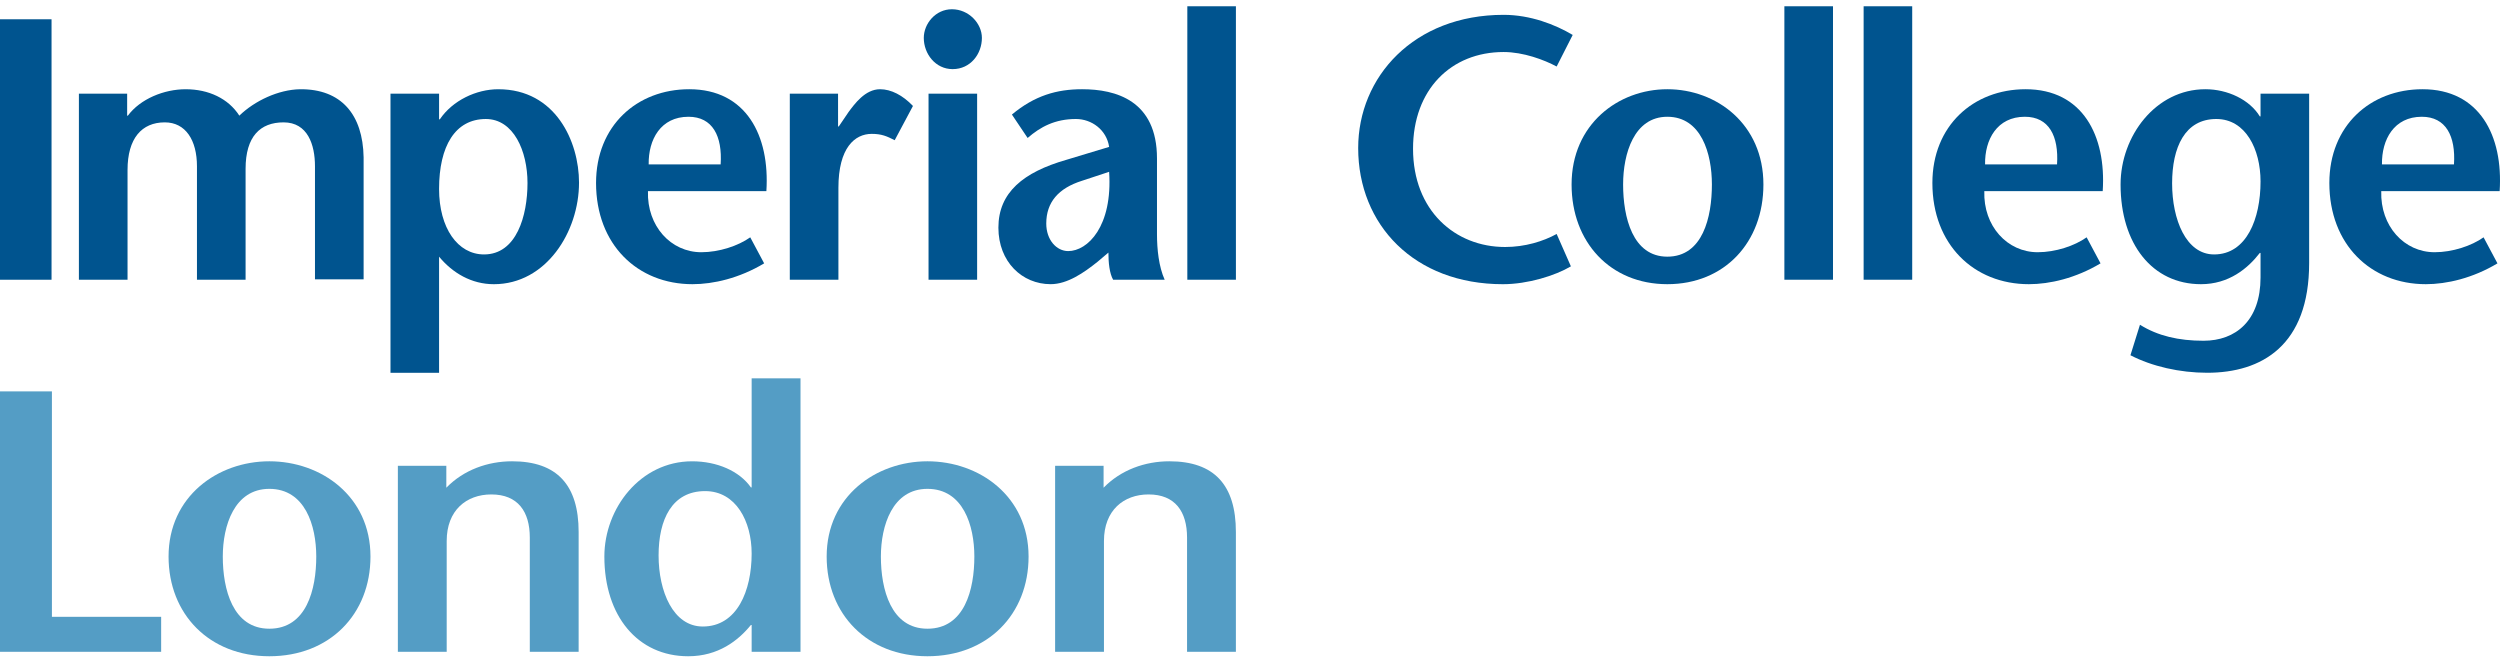
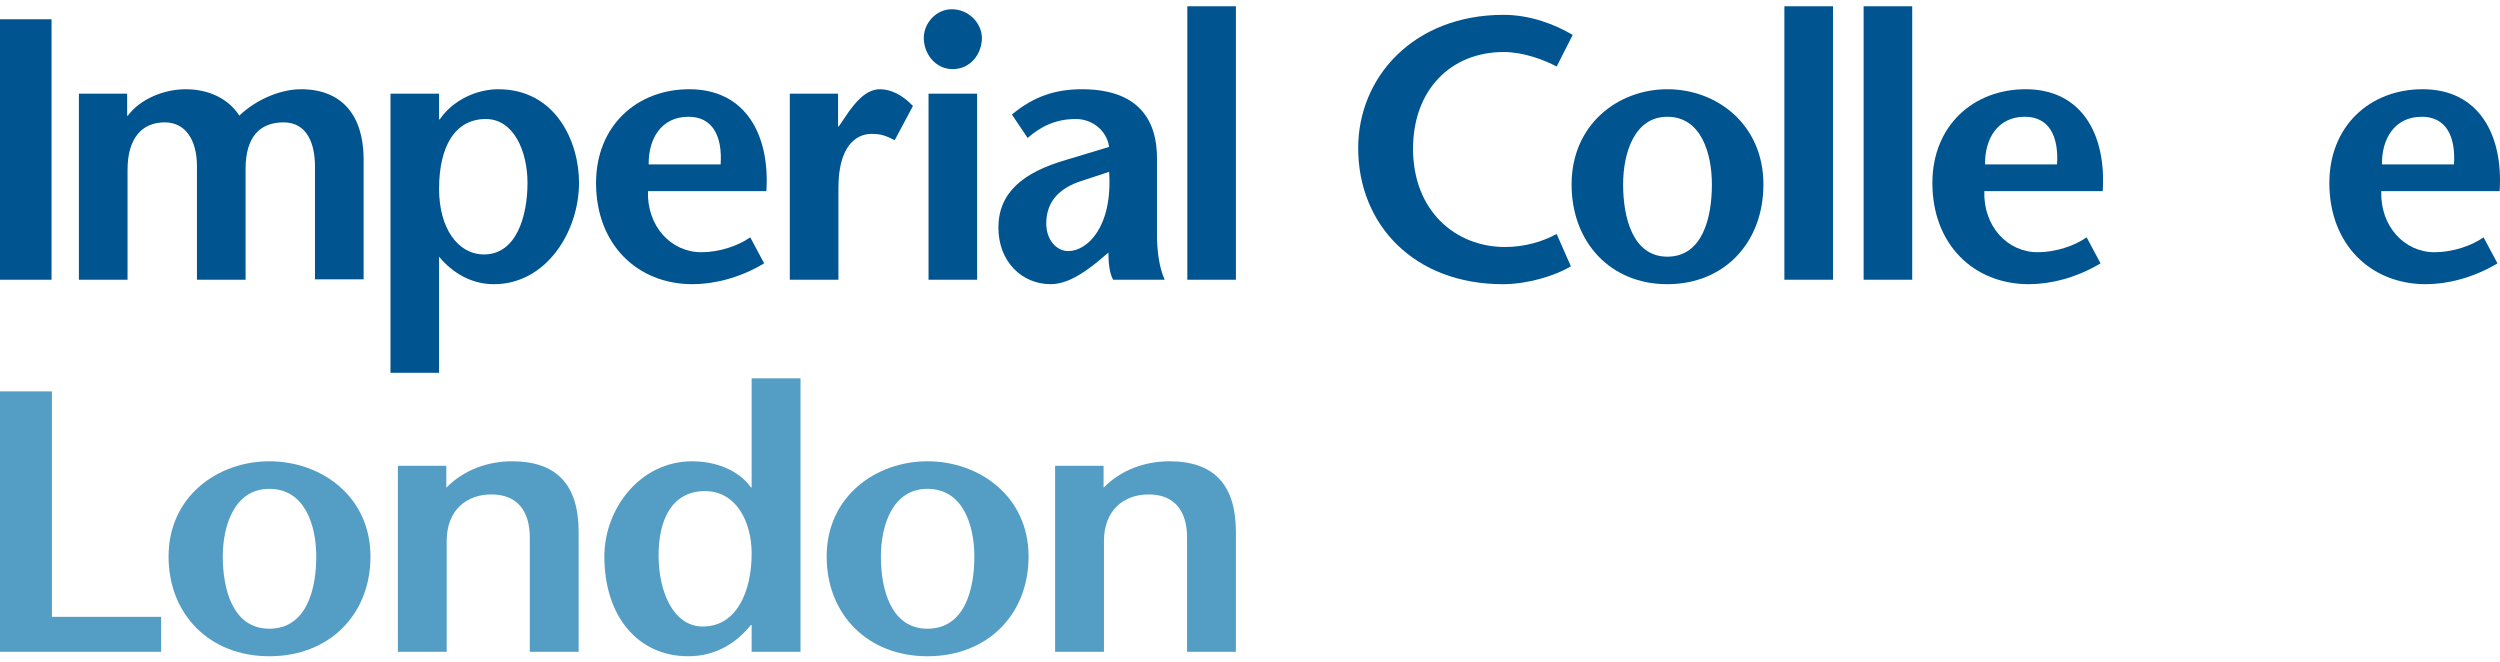
<svg xmlns="http://www.w3.org/2000/svg" width="200" height="53" viewBox="0 0 200 53" fill="none">
  <g id="Logo_for_Imperial_College_London 2" clip-path="url(#clip0_4028_5652)">
    <path id="Vector" d="M0 22.379V1.542H4.123V22.379H0Z" fill="#00548F" />
    <path id="Vector_2" d="M10.172 9.252H10.23C11.224 7.912 13.124 7.139 14.85 7.139C16.69 7.139 18.268 7.883 19.147 9.252C20.376 8.062 22.276 7.169 24.002 7.139C27.302 7.108 29.03 9.164 29.089 12.585V22.349H25.198V13.301C25.198 11.575 24.614 9.789 22.687 9.789C20.815 9.789 19.647 10.918 19.647 13.507V22.379H15.757V13.301C15.757 11.218 14.851 9.789 13.184 9.789C11.341 9.789 10.203 11.067 10.203 13.598V22.379H6.312V7.495H10.172V9.252Z" fill="#00548F" />
    <path id="Vector_3" d="M38.868 9.521C41.088 9.521 42.2 12.081 42.2 14.64C42.2 17.26 41.324 20.355 38.724 20.355C36.617 20.355 35.126 18.242 35.126 15.116C35.126 11.693 36.412 9.521 38.868 9.521ZM35.126 7.496H31.239V29.822H35.126V20.534C36.209 21.845 37.726 22.736 39.509 22.736C43.691 22.736 46.322 18.541 46.322 14.611C46.322 11.336 44.452 7.139 39.862 7.139C38.108 7.139 36.208 8.033 35.184 9.549H35.126V7.496Z" fill="#00548F" />
    <path id="Vector_4" d="M51.894 13.15C51.864 11.159 52.857 9.341 55.08 9.341C57.008 9.341 57.799 10.889 57.652 13.15H51.894ZM61.31 15.293C61.599 10.859 59.699 7.138 55.139 7.138C50.958 7.138 47.684 10.056 47.684 14.64C47.684 19.552 50.986 22.735 55.402 22.735C57.068 22.735 59.144 22.259 61.132 21.069L60.02 18.986C59.057 19.669 57.534 20.178 56.104 20.178C53.677 20.178 51.749 18.093 51.837 15.293L61.31 15.293Z" fill="#00548F" />
    <path id="Vector_5" d="M67.045 10.115H67.103L67.891 8.954C68.359 8.328 69.207 7.138 70.405 7.138C71.283 7.138 72.217 7.615 73.037 8.477L71.576 11.217C70.933 10.889 70.523 10.71 69.734 10.71C68.39 10.71 67.073 11.812 67.073 15.026V22.379H63.184V7.495H67.044L67.045 10.115Z" fill="#00548F" />
    <path id="Vector_6" d="M78.17 7.495V22.379H74.283V7.495H78.17ZM73.903 3.032C73.903 1.899 74.839 0.74 76.155 0.74C77.499 0.74 78.552 1.87 78.552 3.032C78.552 4.31 77.644 5.53 76.211 5.53C74.839 5.53 73.903 4.31 73.903 3.032Z" fill="#00548F" />
    <path id="Vector_7" d="M88.73 13.746C89.022 18.12 87.007 20.087 85.457 20.087C84.522 20.087 83.701 19.194 83.701 17.883C83.701 16.187 84.667 15.057 86.567 14.46L88.73 13.746ZM88.673 20.206C88.673 21.009 88.759 21.872 89.051 22.379H93.174C92.705 21.337 92.559 19.938 92.559 18.747V12.676C92.559 8.032 89.257 7.138 86.567 7.138C84.551 7.138 82.769 7.645 80.953 9.164L82.21 11.038C83.235 10.145 84.405 9.52 86.073 9.52C87.33 9.52 88.526 10.384 88.731 11.752L85.28 12.794C81.889 13.775 79.872 15.383 79.872 18.212C79.872 20.948 81.772 22.734 84.052 22.734C85.397 22.734 86.716 21.813 87.797 20.948L88.673 20.206Z" fill="#00548F" />
    <path id="Vector_8" d="M94.986 22.379V0.5H98.873V22.379H94.986Z" fill="#00548F" />
    <path id="Vector_9" d="M124.532 5.322C123.535 4.786 121.871 4.162 120.29 4.162C116.082 4.162 113.043 7.169 113.043 11.902C113.043 16.843 116.405 19.76 120.408 19.76C121.988 19.76 123.449 19.313 124.532 18.718L125.672 21.308C124.415 22.052 122.223 22.736 120.234 22.736C113.128 22.736 108.655 17.974 108.655 11.844C108.655 6.158 113.101 1.187 120.29 1.187C122.426 1.187 124.415 1.961 125.816 2.795L124.532 5.322Z" fill="#00548F" />
    <path id="Vector_10" d="M133.386 20.533C130.608 20.533 129.849 17.379 129.849 14.759C129.849 12.289 130.725 9.341 133.386 9.341C136.105 9.341 136.952 12.289 136.952 14.759C136.952 17.378 136.222 20.533 133.386 20.533ZM133.386 22.735C137.978 22.735 141.073 19.373 141.073 14.759C141.073 9.937 137.333 7.138 133.386 7.138C129.467 7.138 125.727 9.937 125.727 14.759C125.727 19.373 128.826 22.735 133.386 22.735Z" fill="#00548F" />
    <path id="Vector_11" d="M142.75 22.379V0.5H146.64V22.379H142.75Z" fill="#00548F" />
    <path id="Vector_12" d="M149.09 22.379V0.5H152.977V22.379H149.09Z" fill="#00548F" />
    <path id="Vector_13" d="M158.806 13.15C158.773 11.159 159.768 9.341 161.989 9.341C163.92 9.341 164.708 10.889 164.563 13.15H158.806ZM168.217 15.293C168.51 10.859 166.61 7.138 162.049 7.138C157.869 7.138 154.591 10.056 154.591 14.64C154.591 19.552 157.895 22.735 162.312 22.735C163.977 22.735 166.053 22.259 168.043 21.069L166.931 18.986C165.968 19.669 164.446 20.178 163.014 20.178C160.588 20.178 158.657 18.093 158.745 15.293L168.217 15.293Z" fill="#00548F" />
    <path id="Vector_14" d="M190.557 13.15C190.529 11.159 191.522 9.341 193.745 9.341C195.673 9.341 196.464 10.889 196.318 13.15H190.557ZM199.972 15.293C200.263 10.859 198.365 7.138 193.804 7.138C189.621 7.138 186.348 10.056 186.348 14.64C186.348 19.552 189.65 22.735 194.067 22.735C195.734 22.735 197.809 22.259 199.797 21.069L198.686 18.986C197.721 19.669 196.201 20.178 194.768 20.178C192.341 20.178 190.414 18.093 190.5 15.293L199.972 15.293Z" fill="#00548F" />
-     <path id="Vector_15" d="M177.306 9.52C179.646 9.52 180.843 11.932 180.843 14.521C180.843 17.497 179.731 20.355 177.129 20.355C174.878 20.355 173.769 17.556 173.769 14.668C173.769 11.783 174.792 9.52 177.306 9.52ZM184.732 7.495H180.843V9.311H180.785C179.967 7.972 178.211 7.138 176.428 7.138C172.452 7.138 169.646 10.889 169.646 14.759C169.646 19.521 172.19 22.735 176.078 22.735C178.302 22.735 179.82 21.485 180.785 20.234H180.843V22.199C180.843 25.652 178.856 27.26 176.281 27.26C174.294 27.26 172.627 26.873 171.197 25.98L170.435 28.42C172.161 29.313 174.384 29.821 176.574 29.821C180.932 29.821 184.732 27.647 184.732 21.04V7.495Z" fill="#00548F" />
    <path id="Vector_16" d="M0 31.311H4.153V49.345H12.892V52.144H0V31.311Z" fill="#549DC5" />
    <path id="Vector_17" d="M35.706 39.018C37.093 37.589 39.028 36.903 40.967 36.903C44.567 36.903 46.291 38.809 46.291 42.559V52.144H42.384V43.006C42.384 40.924 41.43 39.555 39.306 39.555C37.304 39.555 35.736 40.833 35.736 43.273V52.144H31.829V37.263H35.706L35.706 39.018Z" fill="#549DC5" />
    <path id="Vector_18" d="M56.409 39.288C58.872 39.288 60.132 41.699 60.132 44.287C60.132 47.265 58.965 50.121 56.224 50.121C53.856 50.121 52.687 47.322 52.687 44.435C52.687 41.548 53.765 39.288 56.409 39.288ZM60.132 52.144H64.041V30.269H60.132V38.99H60.071C59.148 37.678 57.365 36.904 55.365 36.904C51.24 36.904 48.349 40.655 48.349 44.525C48.349 49.286 51.025 52.5 55.056 52.5C57.456 52.5 59.056 51.251 60.071 50H60.132V52.144Z" fill="#549DC5" />
    <path id="Vector_19" d="M74.195 50.297C71.274 50.297 70.471 47.143 70.471 44.524C70.471 42.055 71.393 39.108 74.195 39.108C77.058 39.108 77.948 42.055 77.948 44.524C77.948 47.143 77.181 50.297 74.195 50.297ZM74.195 52.5C79.025 52.5 82.286 49.136 82.286 44.524C82.286 39.704 78.349 36.903 74.195 36.903C70.072 36.903 66.133 39.704 66.133 44.524C66.133 49.136 69.395 52.5 74.195 52.5Z" fill="#549DC5" />
    <path id="Vector_20" d="M88.287 39.018C89.672 37.589 91.61 36.903 93.547 36.903C97.148 36.903 98.871 38.809 98.871 42.559V52.144H94.964V43.006C94.964 40.924 94.01 39.555 91.886 39.555C89.887 39.555 88.317 40.833 88.317 43.273V52.144H84.409V37.263H88.287V39.018H88.287Z" fill="#549DC5" />
    <path id="Vector_21" d="M21.547 50.297C18.621 50.297 17.823 47.143 17.823 44.524C17.823 42.055 18.745 39.108 21.547 39.108C24.409 39.108 25.301 42.055 25.301 44.524C25.301 47.143 24.529 50.297 21.547 50.297ZM21.547 52.5C26.377 52.5 29.638 49.136 29.638 44.524C29.638 39.704 25.7 36.903 21.547 36.903C17.423 36.903 13.485 39.704 13.485 44.524C13.485 49.136 16.745 52.5 21.547 52.5Z" fill="#549DC5" />
  </g>
  <defs>
    <clipPath id="clip0_4028_5652">
      <rect width="200" height="52" fill="white" transform="translate(0 0.5)" />
    </clipPath>
  </defs>
</svg>